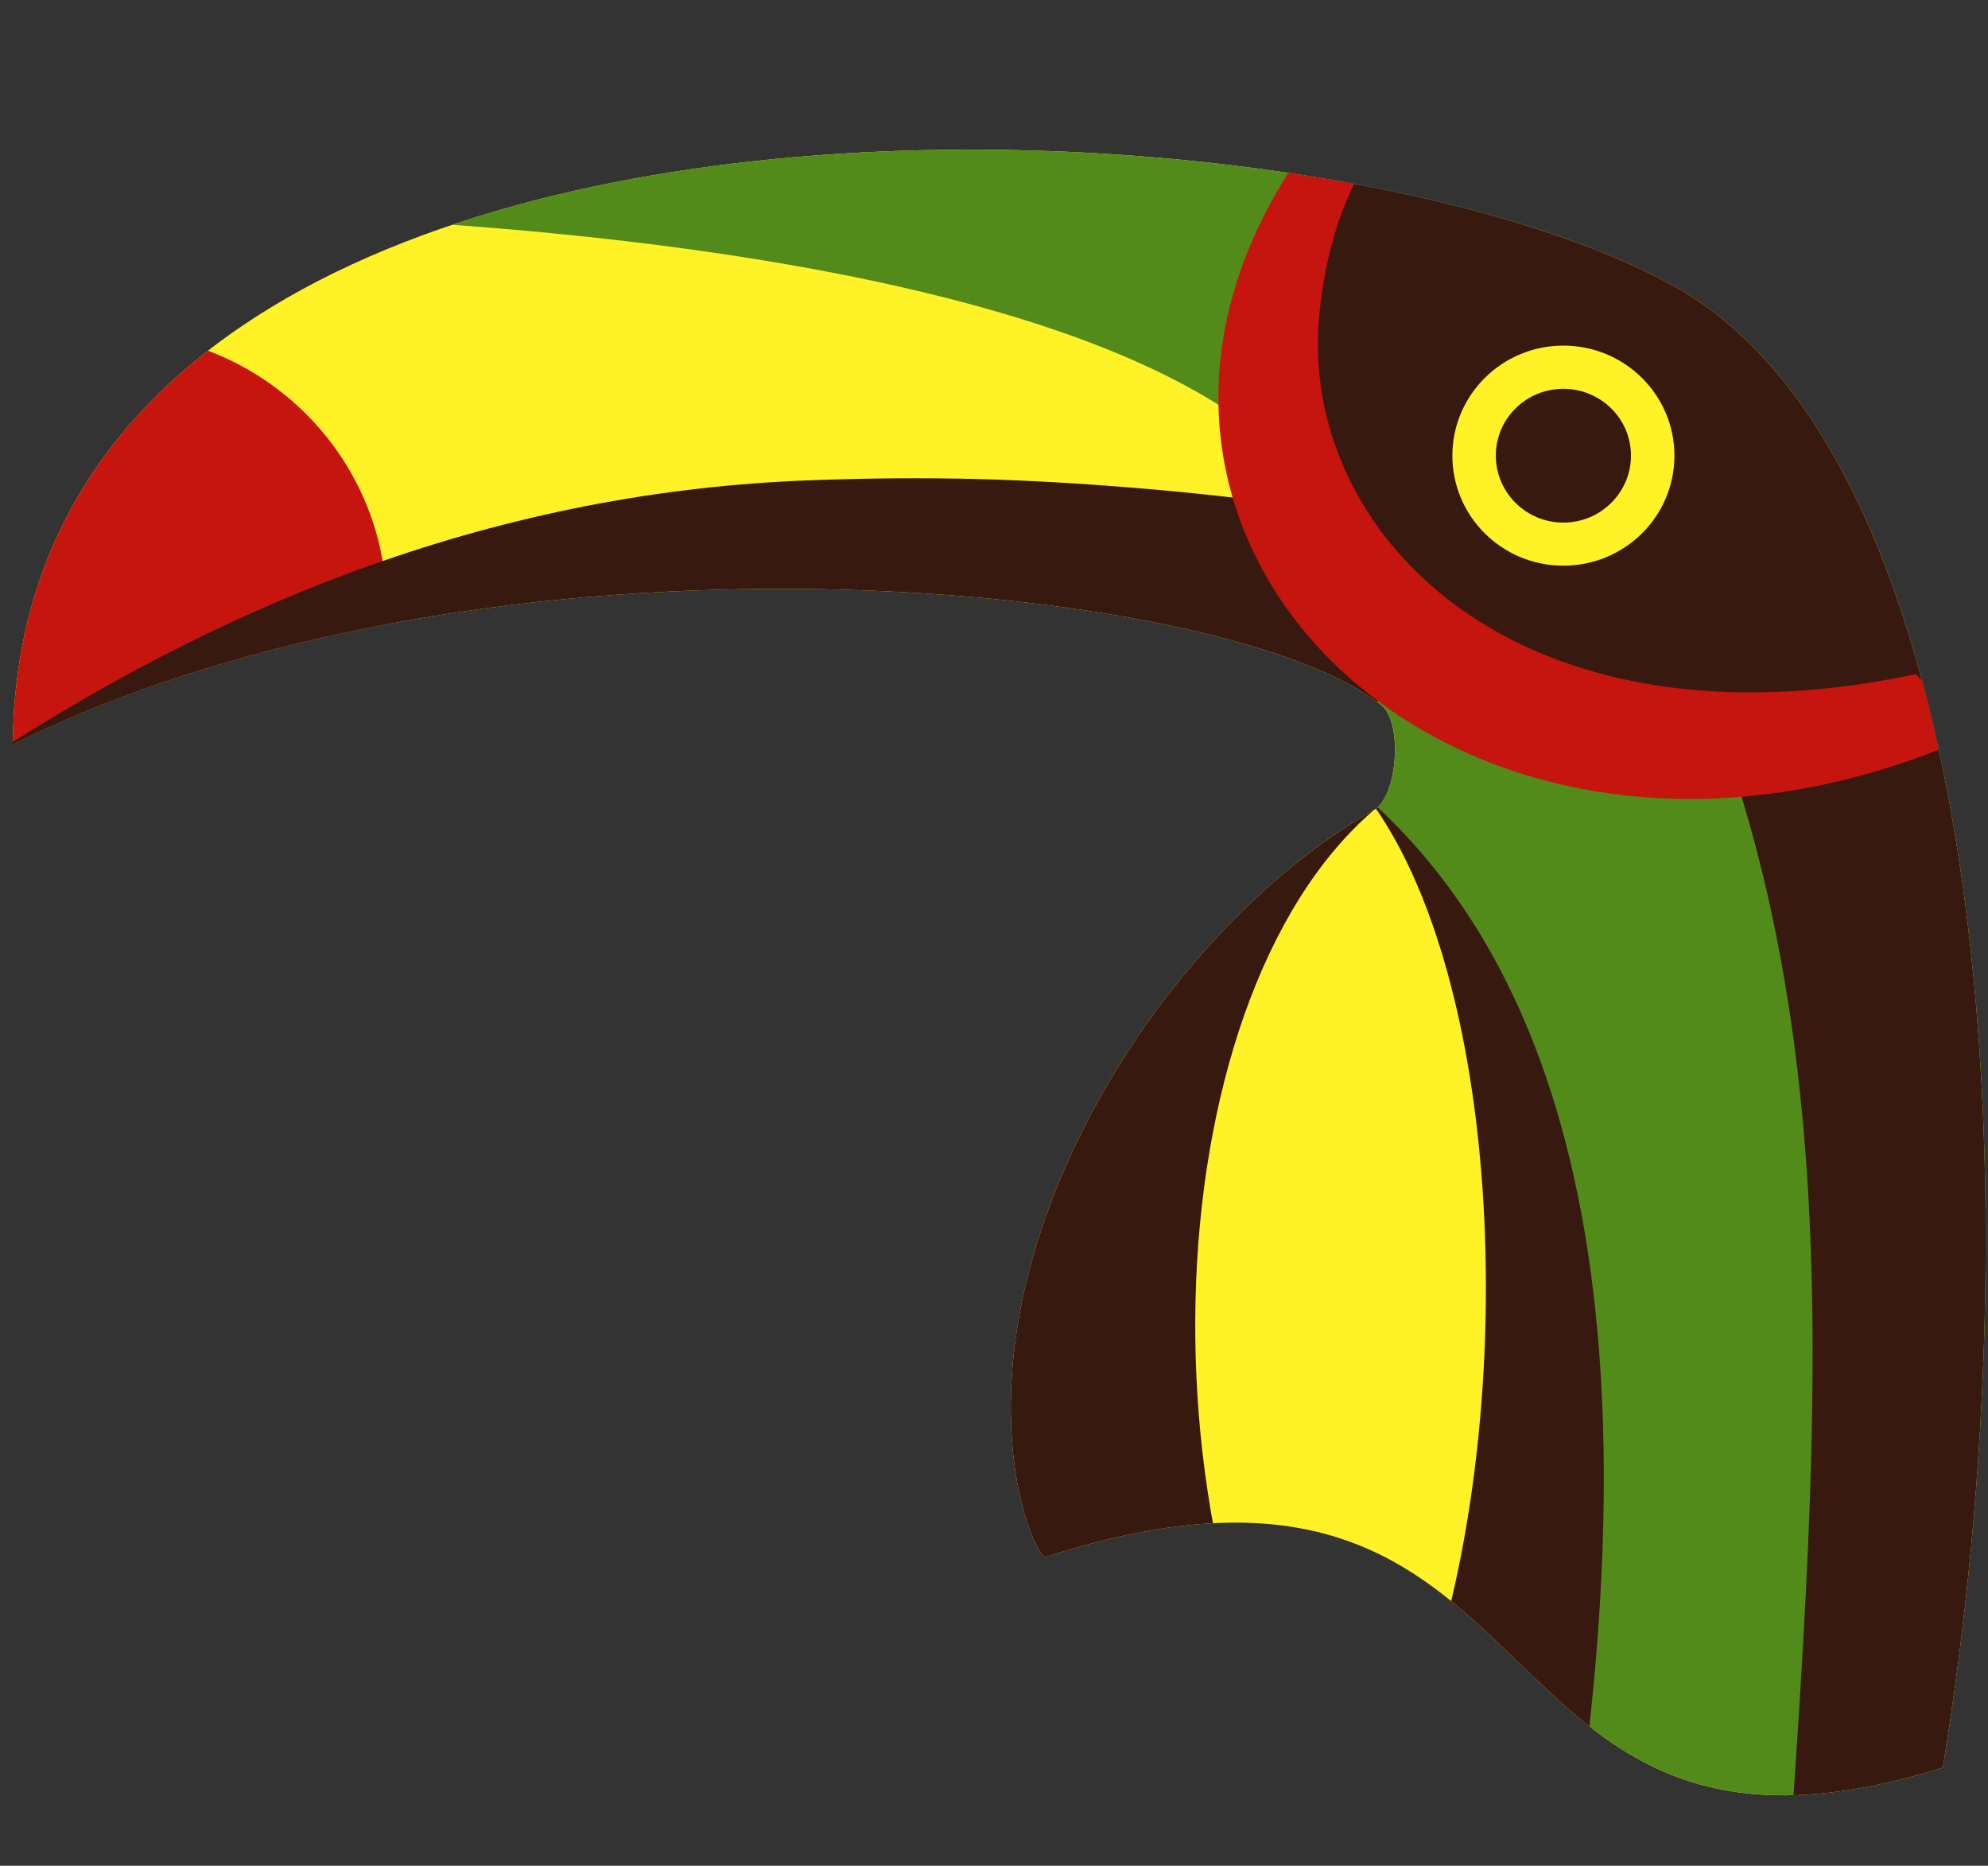
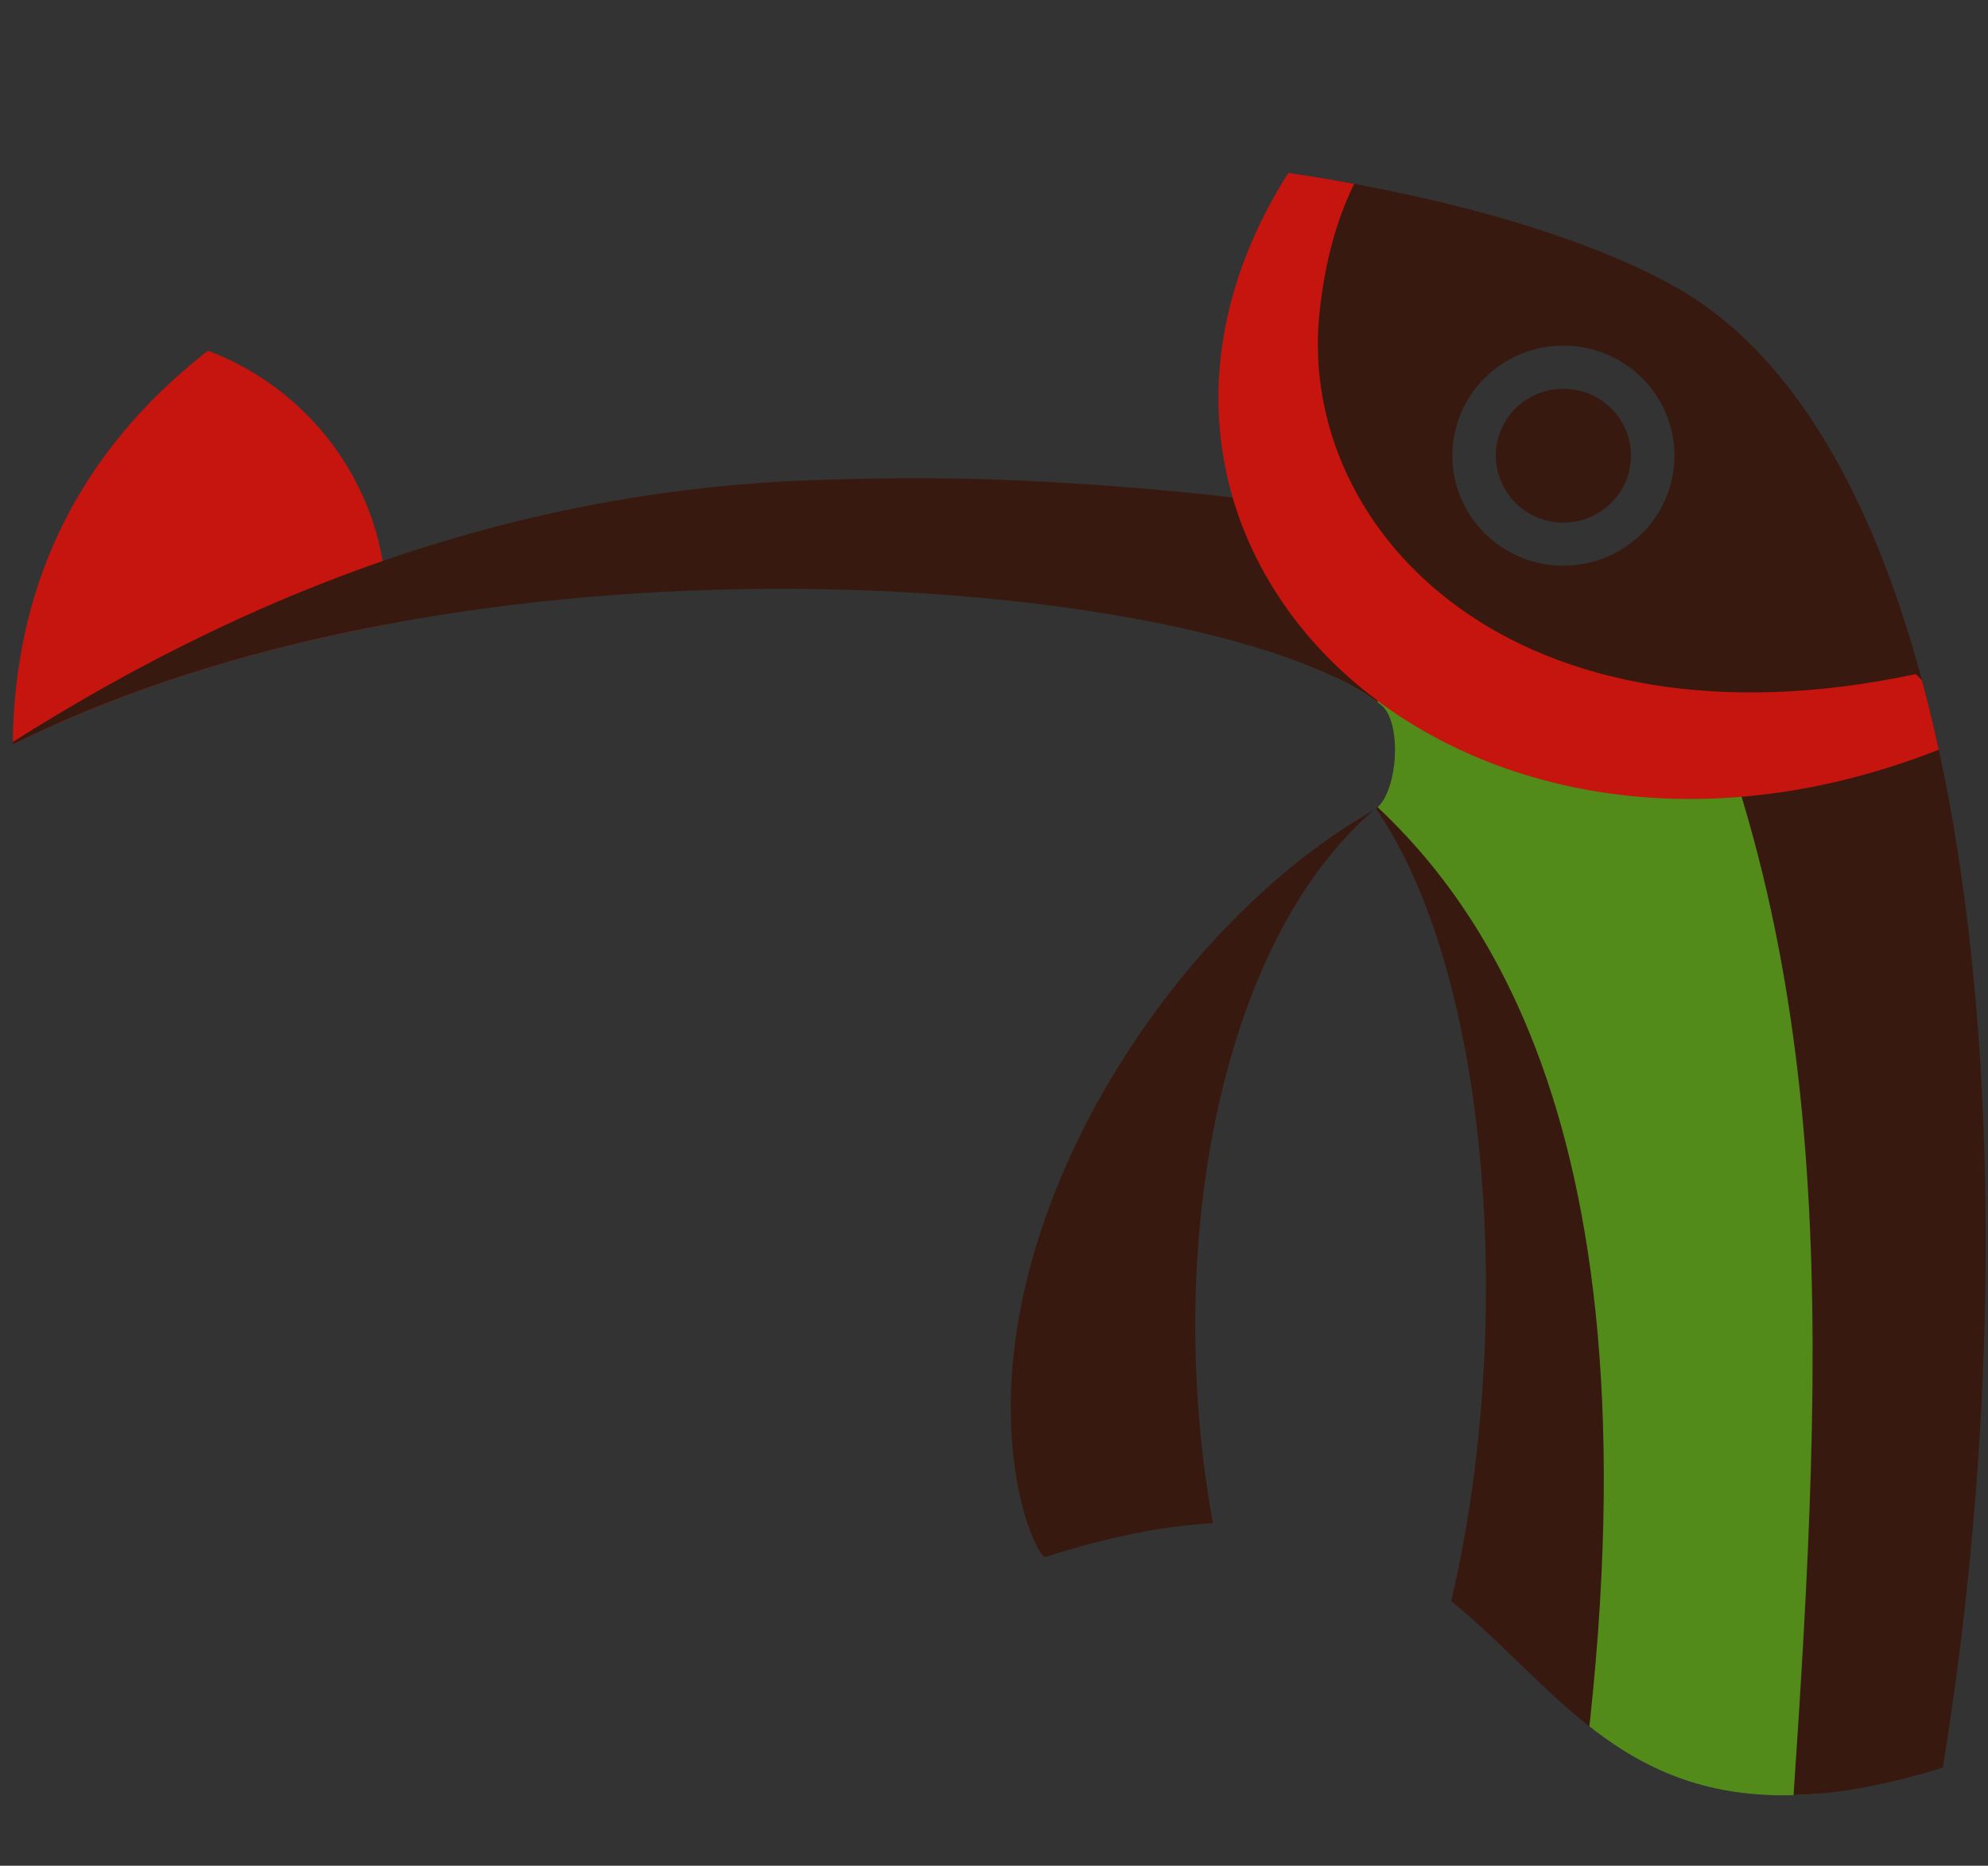
<svg xmlns="http://www.w3.org/2000/svg" xmlns:xlink="http://www.w3.org/1999/xlink" version="1.1" id="Ebene_1" x="0px" y="0px" width="45.938px" height="43.102px" viewBox="0 0 45.938 43.102" enable-background="new 0 0 45.938 43.102" xml:space="preserve">
  <rect x="0" y="0" width="45.938" height="43.102" fill="#333333" stroke="none" />
  <g>
    <defs>
      <path id="SVGID_1_" d="M0.294,17.197c11.022-5.472,27.99-3.79,31.616-0.915c0.518,0.409,0.383,2.123-0.164,2.432    c-3.44,1.955-6.591,5.988-7.828,10.153c-1.285,4.304,0.005,7.08,0.235,7.104c12.327-3.969,9.452,8.388,20.741,4.864    c2.188-13.377,1.012-30.15-6.162-34.196c-3.46-1.954-10.357-3.323-17.364-3.171C10.999,3.695,0.388,7.251,0.294,17.197" />
    </defs>
    <clipPath id="SVGID_2_">
      <use xlink:href="#SVGID_1_" overflow="visible" />
    </clipPath>
-     <path clip-path="url(#SVGID_2_)" fill-rule="evenodd" clip-rule="evenodd" fill="#FFF227" d="M0.294,17.197   c11.022-5.472,31.204-3.381,31.452,1.517c-2.843,1.594-6.324,5.087-7.828,10.153c-1.285,4.304,0.005,7.08,0.235,7.104   c12.327-3.969,9.452,8.388,20.741,4.864c2.188-13.377,1.012-30.15-6.162-34.196c-3.46-1.954-10.357-3.323-17.364-3.171   C10.999,3.695,0.388,7.251,0.294,17.197" />
    <path clip-path="url(#SVGID_2_)" fill-rule="evenodd" clip-rule="evenodd" fill="#C6140E" d="M2.518,7.686   c3.547,0,6.418,2.847,6.418,6.361c0,3.508-2.871,6.358-6.418,6.358c-3.545,0-6.422-2.851-6.422-6.358   C-3.904,10.533-1.027,7.686,2.518,7.686" />
    <path clip-path="url(#SVGID_2_)" fill-rule="evenodd" clip-rule="evenodd" fill="#38190F" d="M22.796,27.212   c-0.091,0.271-0.171,0.55-0.243,0.833l0.107-0.028C22.695,27.747,22.744,27.478,22.796,27.212 M32.164,18.722l-0.402-0.089   c2.847,4.082,3.278,12.921,1.562,19.178c0.641,0.57,2.748,2.055,3.223,2.674C38.926,36.612,37.615,21.649,32.164,18.722z" />
-     <path clip-path="url(#SVGID_2_)" fill-rule="evenodd" clip-rule="evenodd" fill="#528B19" d="M30.365,11.291   C25.157,4.391,1.372,4.902,1.702,4.937c-1.61-0.173,3.921-3.366,8.12-3.833c9.411-1.039,23.271,1.111,24.671,3.956L30.365,11.291z" />
    <path clip-path="url(#SVGID_2_)" fill-rule="evenodd" clip-rule="evenodd" fill="#528B19" d="M40.696,17.517   c0.96,4.107,4.003,15.357,0.708,26.355c0.06-1.098-4.911-2.014-4.742-3.418c1.804-15.201-2.924-20.462-6.02-22.807   c0.523,0.258-0.334-2.824,0.936-2.694C34.159,15.221,39.321,17.624,40.696,17.517" />
    <path clip-path="url(#SVGID_2_)" fill-rule="evenodd" clip-rule="evenodd" fill="#38190F" d="M36.125,7.984   c1.419,0,2.567,1.14,2.567,2.542c0,1.405-1.148,2.542-2.567,2.542c-1.415,0-2.564-1.137-2.564-2.542   C33.561,9.124,34.71,7.984,36.125,7.984 M36.125,8.982c0.862,0,1.563,0.689,1.563,1.543c0,0.854-0.701,1.548-1.563,1.548   c-0.861,0-1.56-0.694-1.56-1.548C34.565,9.671,35.264,8.982,36.125,8.982z M44.295,7.979L32.216,2.267L30.475,5.23l-0.771,3.994   l0.83,3.118l5.063,4.2l1.947,1.493c0.834,0.133,1.709,0.173,2.617,0.101c2.741,8.785,1.575,18.121,0.821,30.23l5.016-5.105   l0.939-24.263L44.295,7.979z M23.425,46.782c-7.996-10.446-1.626-26.328,8.321-28.068c-5.188,4.458-5.654,17.494-0.431,24.549   C30.966,44.025,23.774,46.021,23.425,46.782z" />
    <path clip-path="url(#SVGID_2_)" fill-rule="evenodd" clip-rule="evenodd" fill="#38190F" d="M33.576,12.348   c0.83,0.259,1.21,0.427,1.566,0.668c-3.309,0.163-3.554,3.525-3.307,5.1c-4.628,0.996-10.5,1.226-14.84,1.155   c-3.598-0.06-17.073,5.542-18.695,0.966c-0.902-0.169,1.639-2.106,0.735-2.271c6.127-4.14,12.607-6.617,19.705-6.871   c2.677-0.096,4.936-0.054,8.133,0.232C29.145,11.533,31.391,11.861,33.576,12.348" />
    <path clip-path="url(#SVGID_2_)" fill-rule="evenodd" clip-rule="evenodd" fill="#C6140E" d="M30.346,3.163   c0.496,0.072,1.07,0.016,1.572,0.085c-0.893,1.133-1.295,2.632-1.432,4.023c-0.495,5.042,4.547,10.266,13.783,8.302   c0.598,0.557,0.608,1.091,0.534,1.746C33.327,21.833,23.67,12.064,30.346,3.163" />
  </g>
</svg>